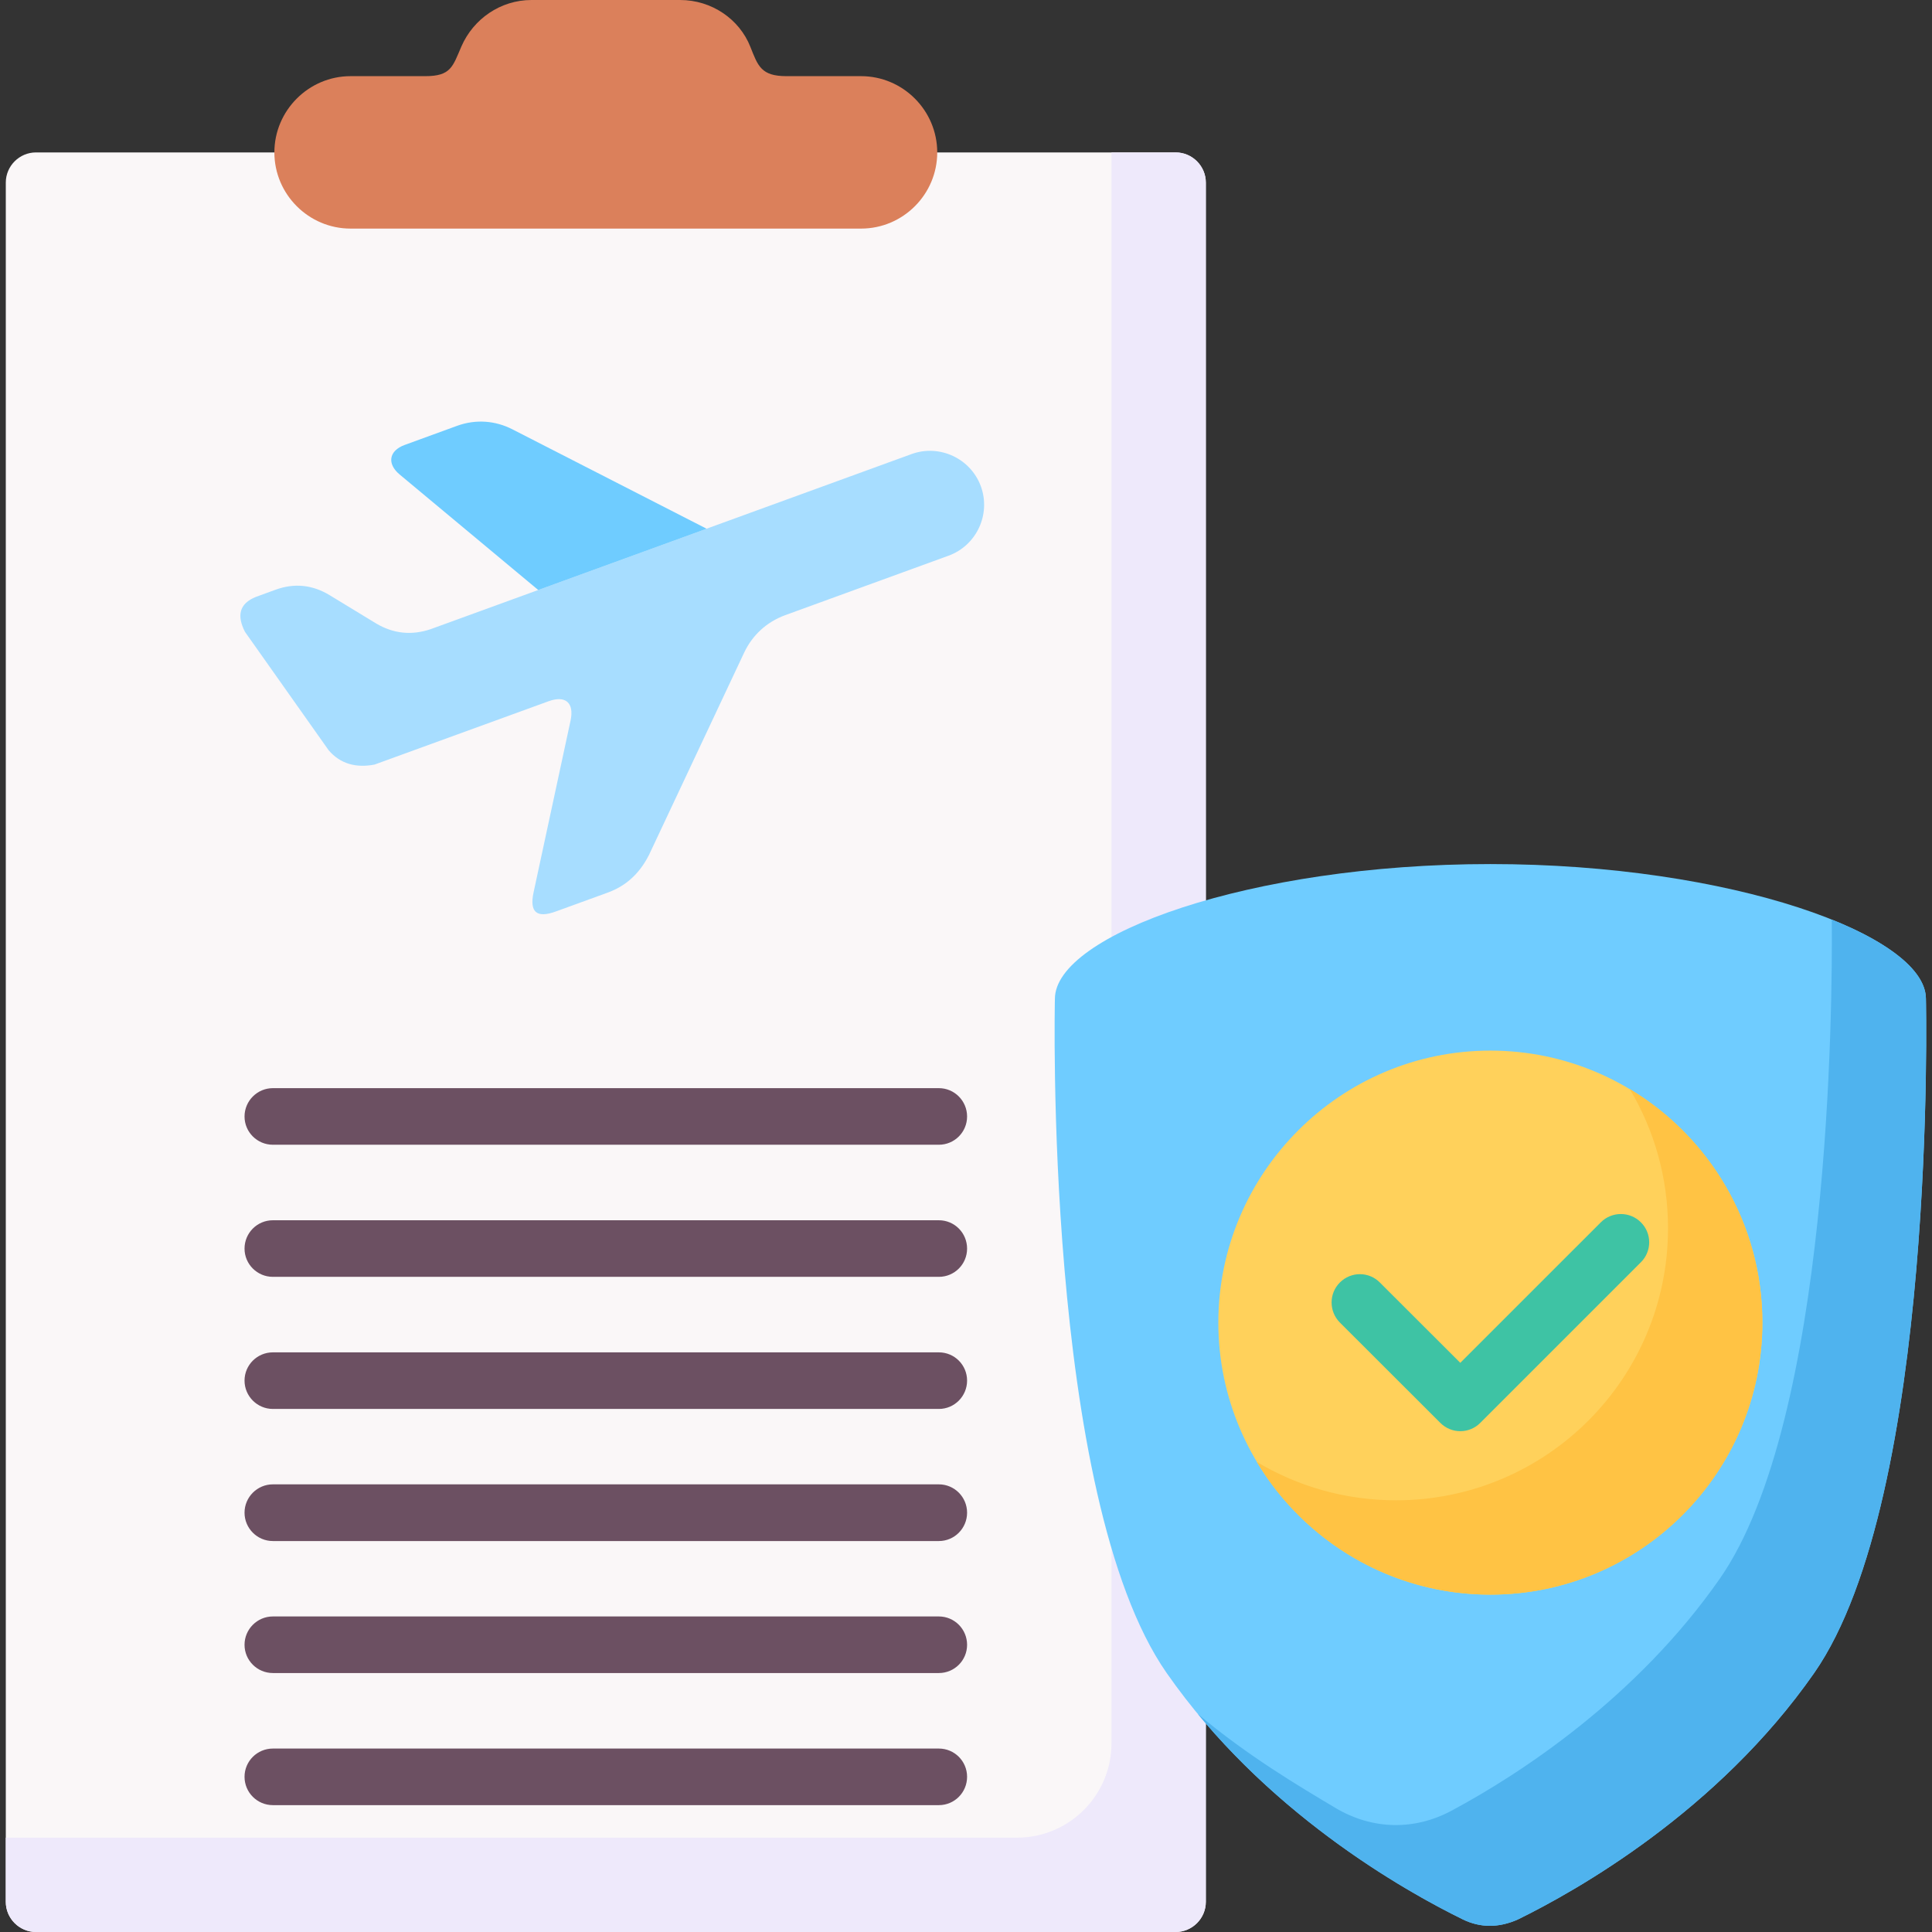
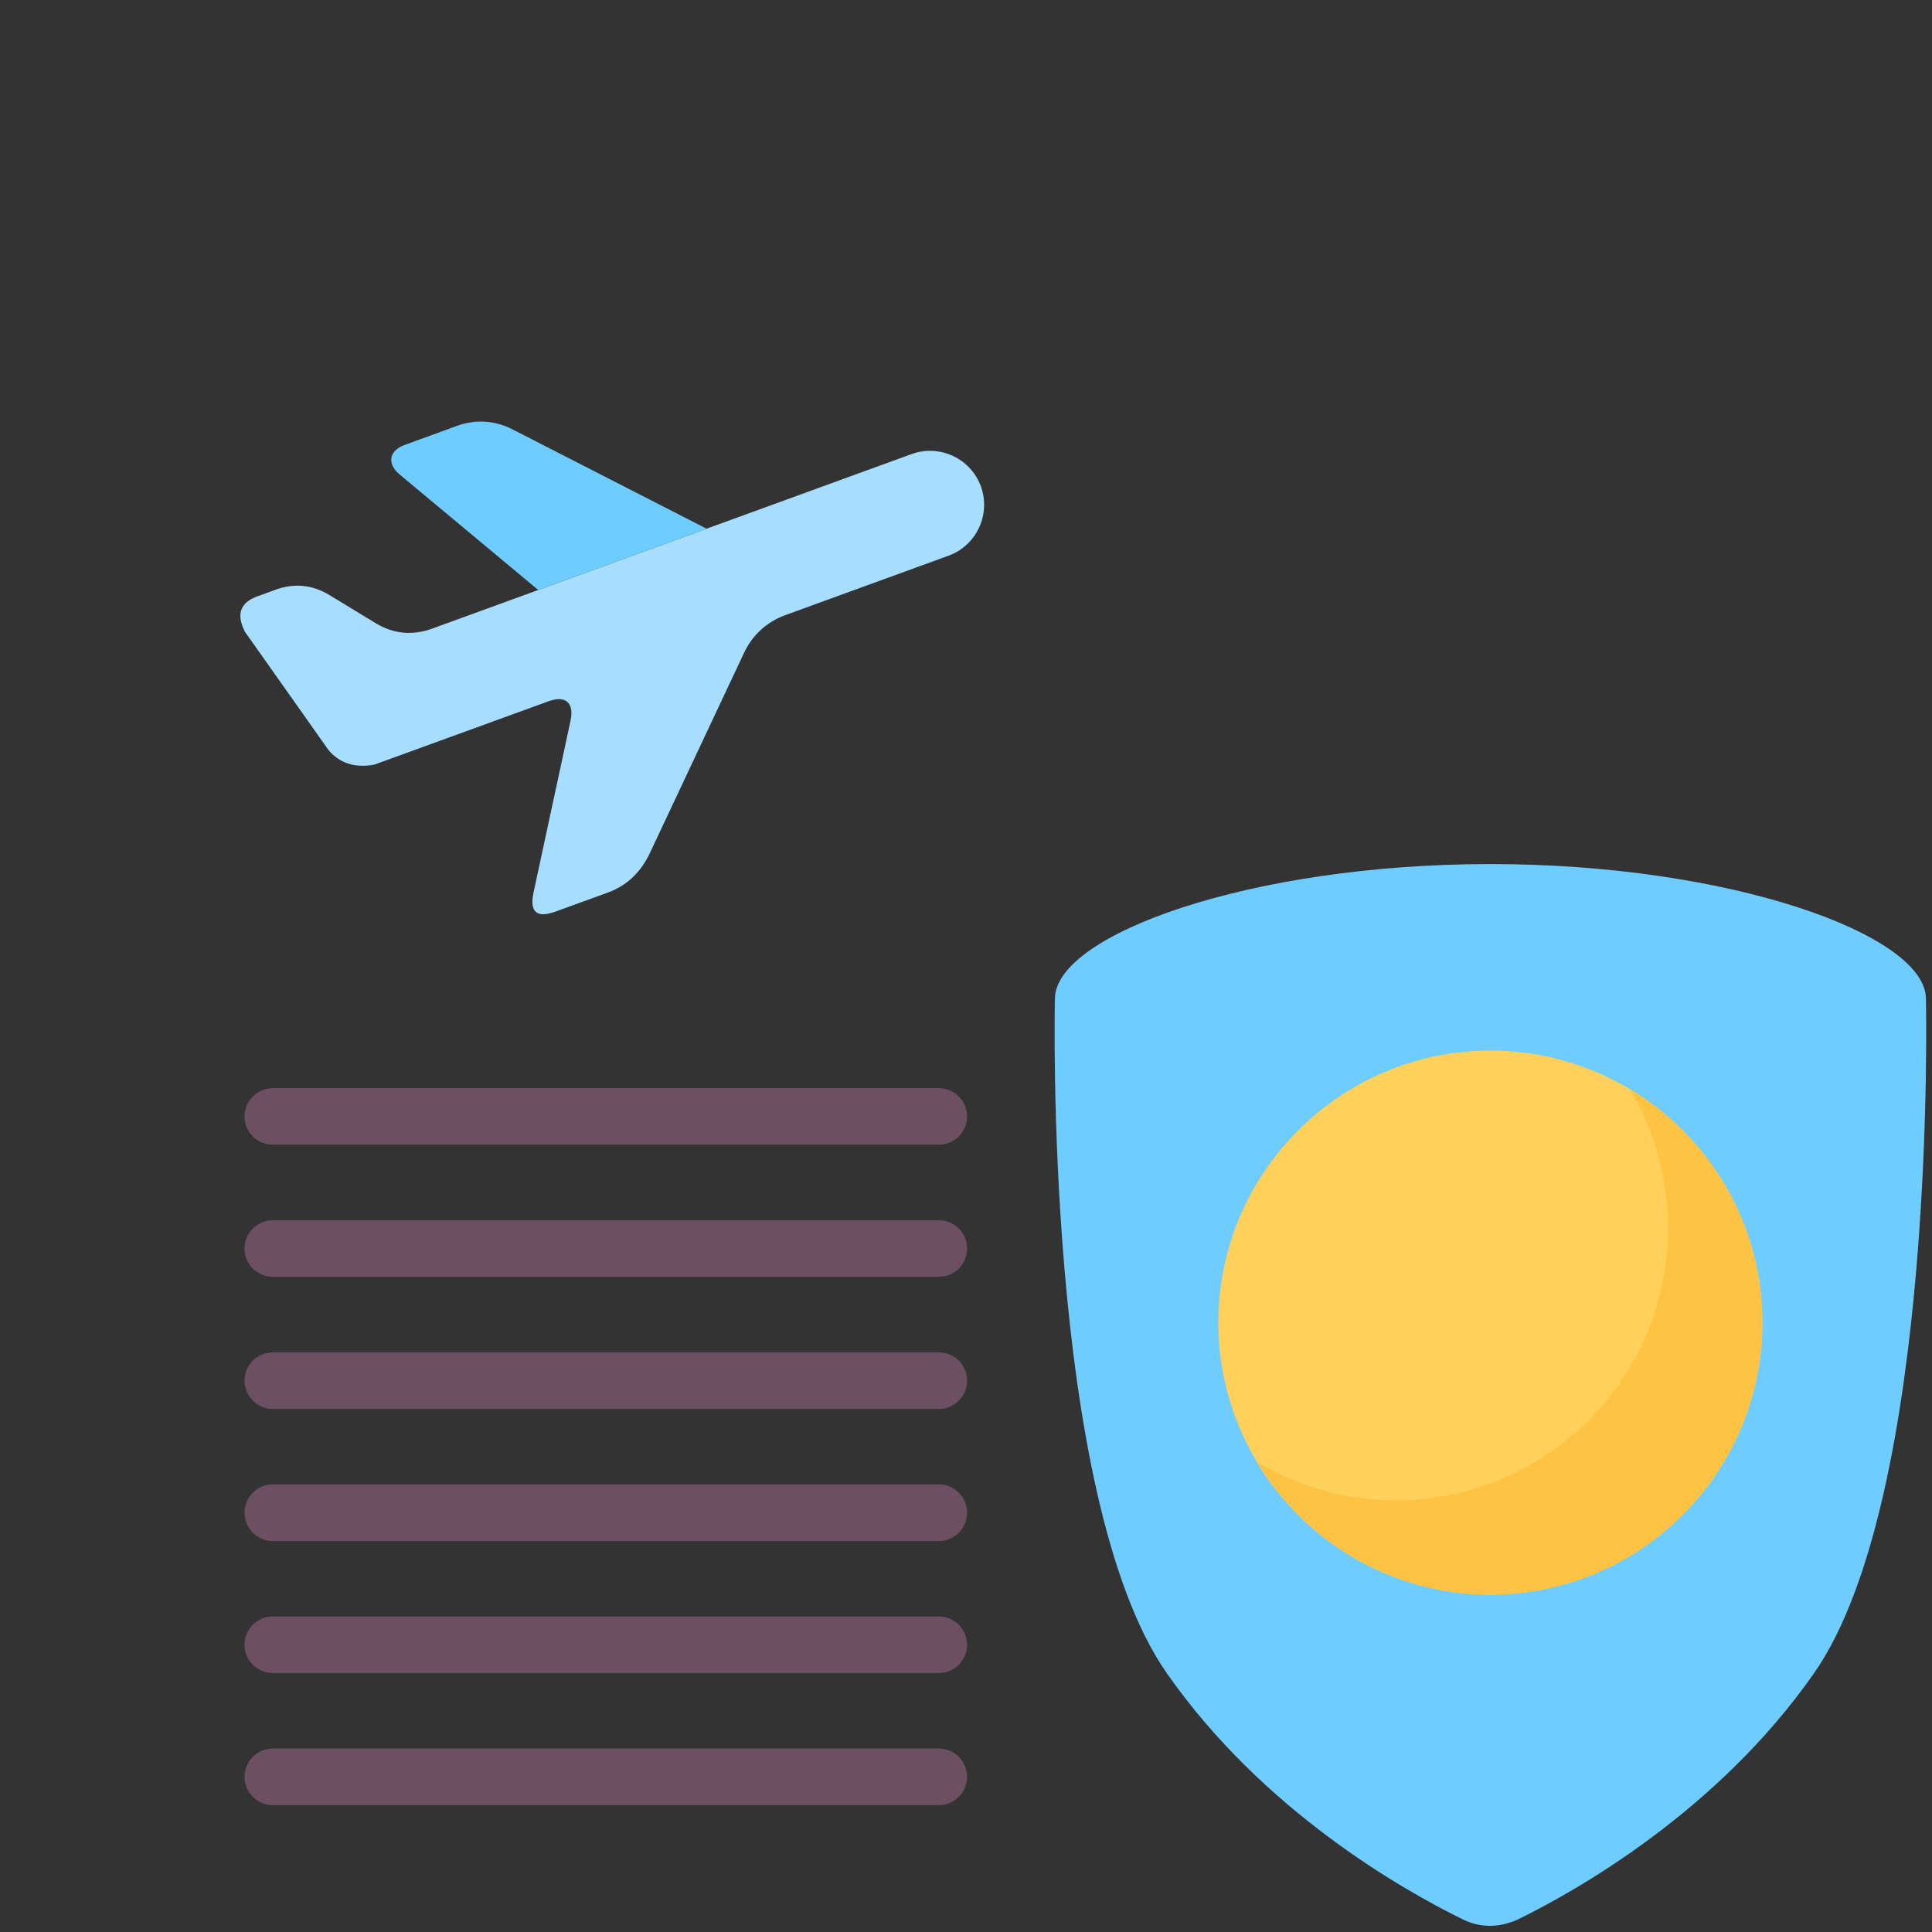
<svg xmlns="http://www.w3.org/2000/svg" id="Capa_1" enable-background="new 0 0 512 512" height="512" viewBox="0 0 512 512" width="512">
  <rect x="0" y="0" width="512" height="512" fill="#333333" stroke="none" />
  <g>
    <g clip-rule="evenodd" fill-rule="evenodd">
-       <path d="m9.529 40.395h302.035c4.393 0 7.994 3.6 7.994 7.994v455.618c0 4.394-3.601 7.994-7.994 7.994h-302.035c-4.394 0-7.994-3.601-7.994-7.994v-455.619c0-4.393 3.6-7.993 7.994-7.993z" fill="#faf7f8" />
-       <path d="m294.556 40.395h17.009c4.393 0 7.994 3.6 7.994 7.994v455.618c0 4.394-3.601 7.994-7.994 7.994h-302.036c-4.394 0-7.994-3.601-7.994-7.994v-17.008h268.018c13.776 0 25.002-11.225 25.002-25.001v-421.603z" fill="#eee9fb" />
      <path d="m241.576 120.332c7.398-2.693 15.676 1.162 18.368 8.561 2.693 7.427-1.162 15.676-8.561 18.368l-43.285 15.761c-5.046 1.843-8.788 5.442-10.913 9.978l-25.201 53.575c-2.692 5.301-6.435 8.335-10.941 9.979l-13.805 5.018c-5.074 1.842-6.945.085-5.839-5.074l9.808-45.554c.992-4.677-1.304-6.747-5.84-5.102l-46.12 16.781c-4.932.936-9.043-.198-12.132-3.77l-22.195-31.408c-2.183-4.281-1.559-7.484 2.92-9.27l5.131-1.871c5.017-1.843 9.836-1.333 14.371 1.417l12.444 7.568c4.45 2.608 9.242 3.175 14.344 1.446z" fill="#a7ddff" />
      <path d="m187.263 140.118-51.506-26.362c-4.394-2.239-9.553-2.75-14.627-.907l-13.833 5.045c-4.309 1.559-4.763 5.045-1.389 7.852l36.737 30.615z" fill="#6fccff" />
-       <path d="m92.897 20.183h19.786c6.86 0 7.285-2.551 9.609-7.908 3.147-7.201 10.29-12.275 18.568-12.275h39.373c8.362 0 15.733 5.074 18.624 12.416 2.013 5.074 2.835 7.767 9.581 7.767h19.757c11.113 0 20.183 9.1 20.183 20.212s-9.07 20.183-20.183 20.183h-135.298c-11.084 0-20.183-9.071-20.183-20.183s9.099-20.212 20.183-20.212z" fill="#db805b" />
    </g>
    <path d="m72.317 303.368c-4.139 0-7.512-3.345-7.512-7.484 0-4.138 3.373-7.512 7.512-7.512h176.487c4.139 0 7.483 3.374 7.483 7.512 0 4.139-3.345 7.484-7.483 7.484zm0 175.012c-4.139 0-7.512-3.345-7.512-7.512 0-4.139 3.373-7.483 7.512-7.483h176.487c4.139 0 7.483 3.345 7.483 7.483 0 4.167-3.345 7.512-7.483 7.512zm0-35.008c-4.139 0-7.512-3.345-7.512-7.483 0-4.139 3.373-7.512 7.512-7.512h176.487c4.139 0 7.483 3.373 7.483 7.512s-3.345 7.483-7.483 7.483zm0-34.979c-4.139 0-7.512-3.373-7.512-7.512s3.373-7.512 7.512-7.512h176.487c4.139 0 7.483 3.373 7.483 7.512s-3.345 7.512-7.483 7.512zm0-35.009c-4.139 0-7.512-3.374-7.512-7.512 0-4.139 3.373-7.484 7.512-7.484h176.487c4.139 0 7.483 3.345 7.483 7.484 0 4.138-3.345 7.512-7.483 7.512zm0-35.008c-4.139 0-7.512-3.345-7.512-7.483 0-4.167 3.373-7.512 7.512-7.512h176.487c4.139 0 7.483 3.345 7.483 7.512 0 4.138-3.345 7.483-7.483 7.483z" fill="#6c5062" />
    <path clip-rule="evenodd" d="m279.56 264.702s-3.062 131.784 29.623 178.67c25.54 36.624 62.9 57.658 78.521 65.311 4.592 2.211 9.44 2.268 14.542 0 15.59-7.653 52.98-28.687 78.521-65.311 32.684-46.886 29.622-178.67 29.622-178.67 0-16.951-51.677-35.717-115.428-35.717-63.752 0-115.401 18.766-115.401 35.717z" fill="#6fccff" fill-rule="evenodd" />
-     <path clip-rule="evenodd" d="m317.433 454.229c24.774 29.962 56.268 47.594 70.271 54.454 4.592 2.211 9.44 2.268 14.542 0 15.59-7.653 52.98-28.687 78.521-65.311 32.684-46.886 29.622-178.67 29.622-178.67 0-7.2-9.326-14.74-24.945-21.004.199 22.308-.368 132.606-29.68 174.672-22.11 31.692-53.008 51.79-71.094 61.484-9.666 5.187-20.807 5.215-30.869-.793-9.581-5.726-22.961-13.606-36.368-24.832z" fill="#4fb3ee" fill-rule="evenodd" />
    <path clip-rule="evenodd" d="m394.961 422.594c39.713 0 72.085-32.4 72.085-72.086 0-39.713-32.372-72.086-72.085-72.086-39.686 0-72.086 32.372-72.086 72.086 0 39.686 32.399 72.086 72.086 72.086z" fill="#ffd15b" fill-rule="evenodd" />
    <path clip-rule="evenodd" d="m431.896 288.599c21.032 12.557 35.149 35.575 35.149 61.909 0 39.799-32.259 72.086-72.085 72.086-26.307 0-49.324-14.116-61.91-35.178 10.801 6.463 23.414 10.177 36.907 10.177 39.828 0 72.086-32.287 72.086-72.086.001-13.494-3.712-26.136-10.147-36.908z" fill="#ffc344" fill-rule="evenodd" />
-     <path d="m424.243 323.919c2.919-2.92 7.682-2.92 10.602 0 2.947 2.92 2.947 7.682 0 10.602l-42.549 42.548c-2.92 2.948-7.683 2.948-10.603 0l-26.617-26.589c-2.92-2.948-2.92-7.682 0-10.602 2.948-2.948 7.682-2.948 10.602 0l21.317 21.288z" fill="#3ec3a4" />
  </g>
</svg>